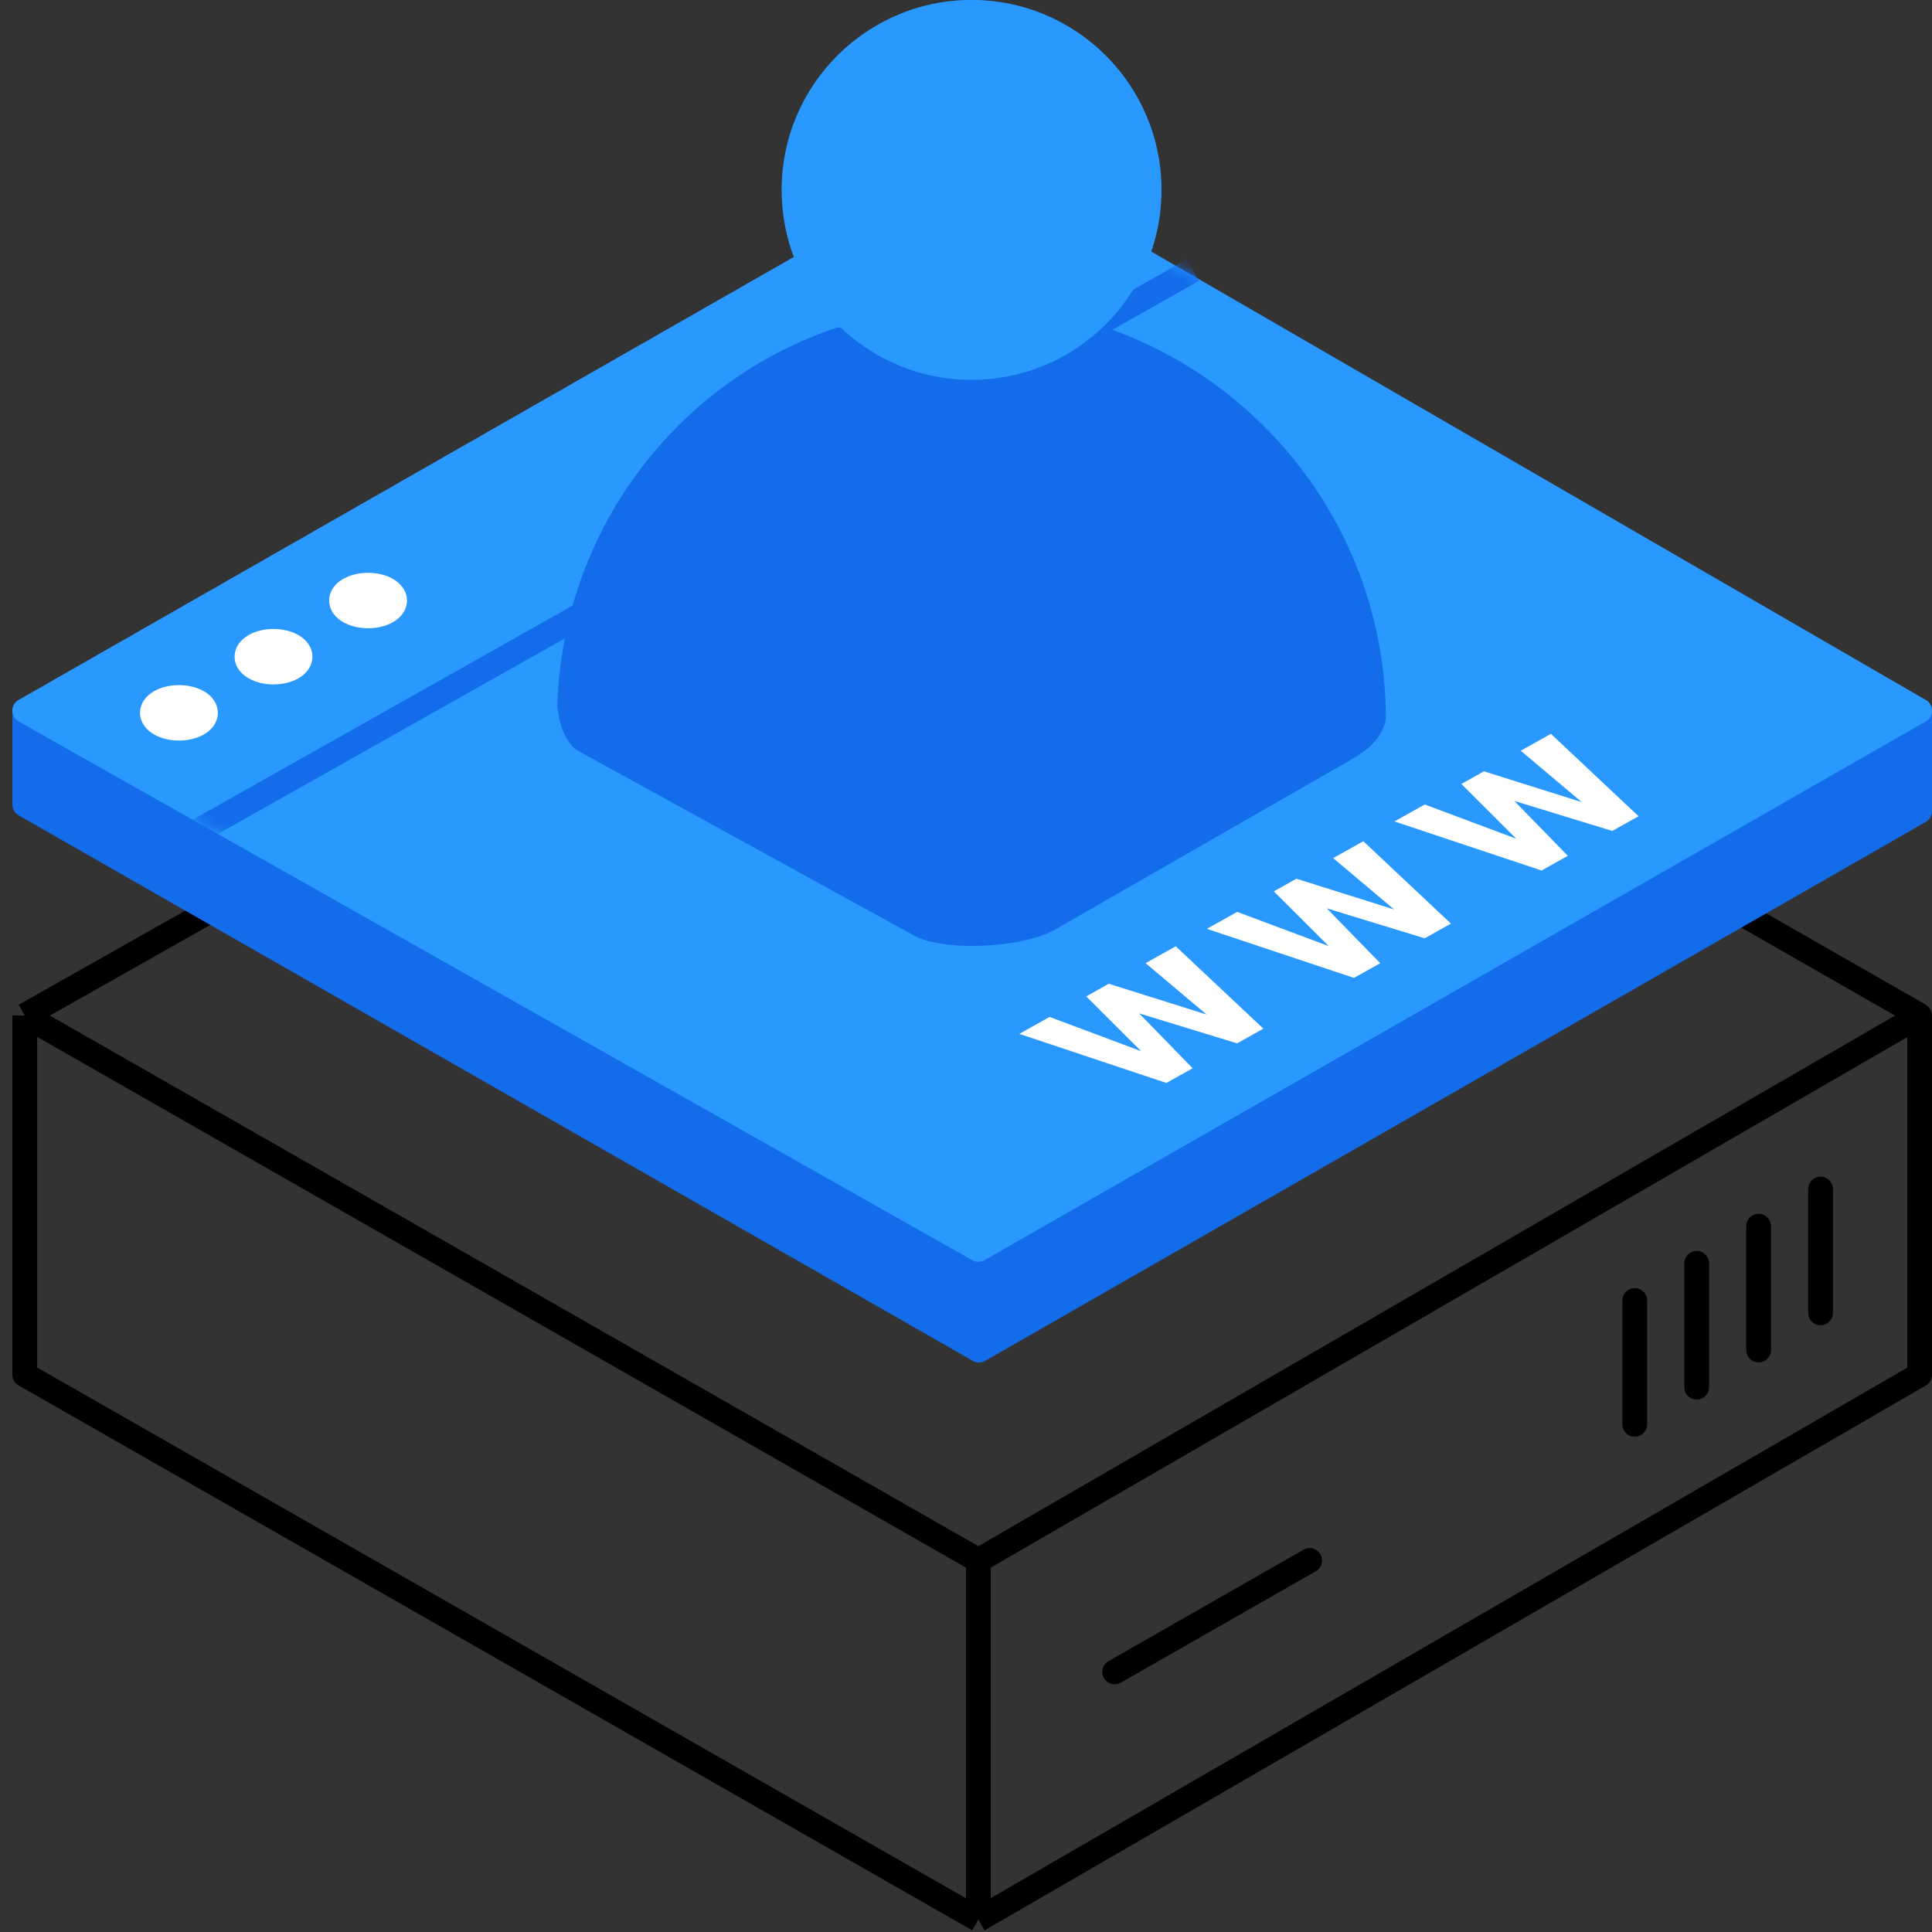
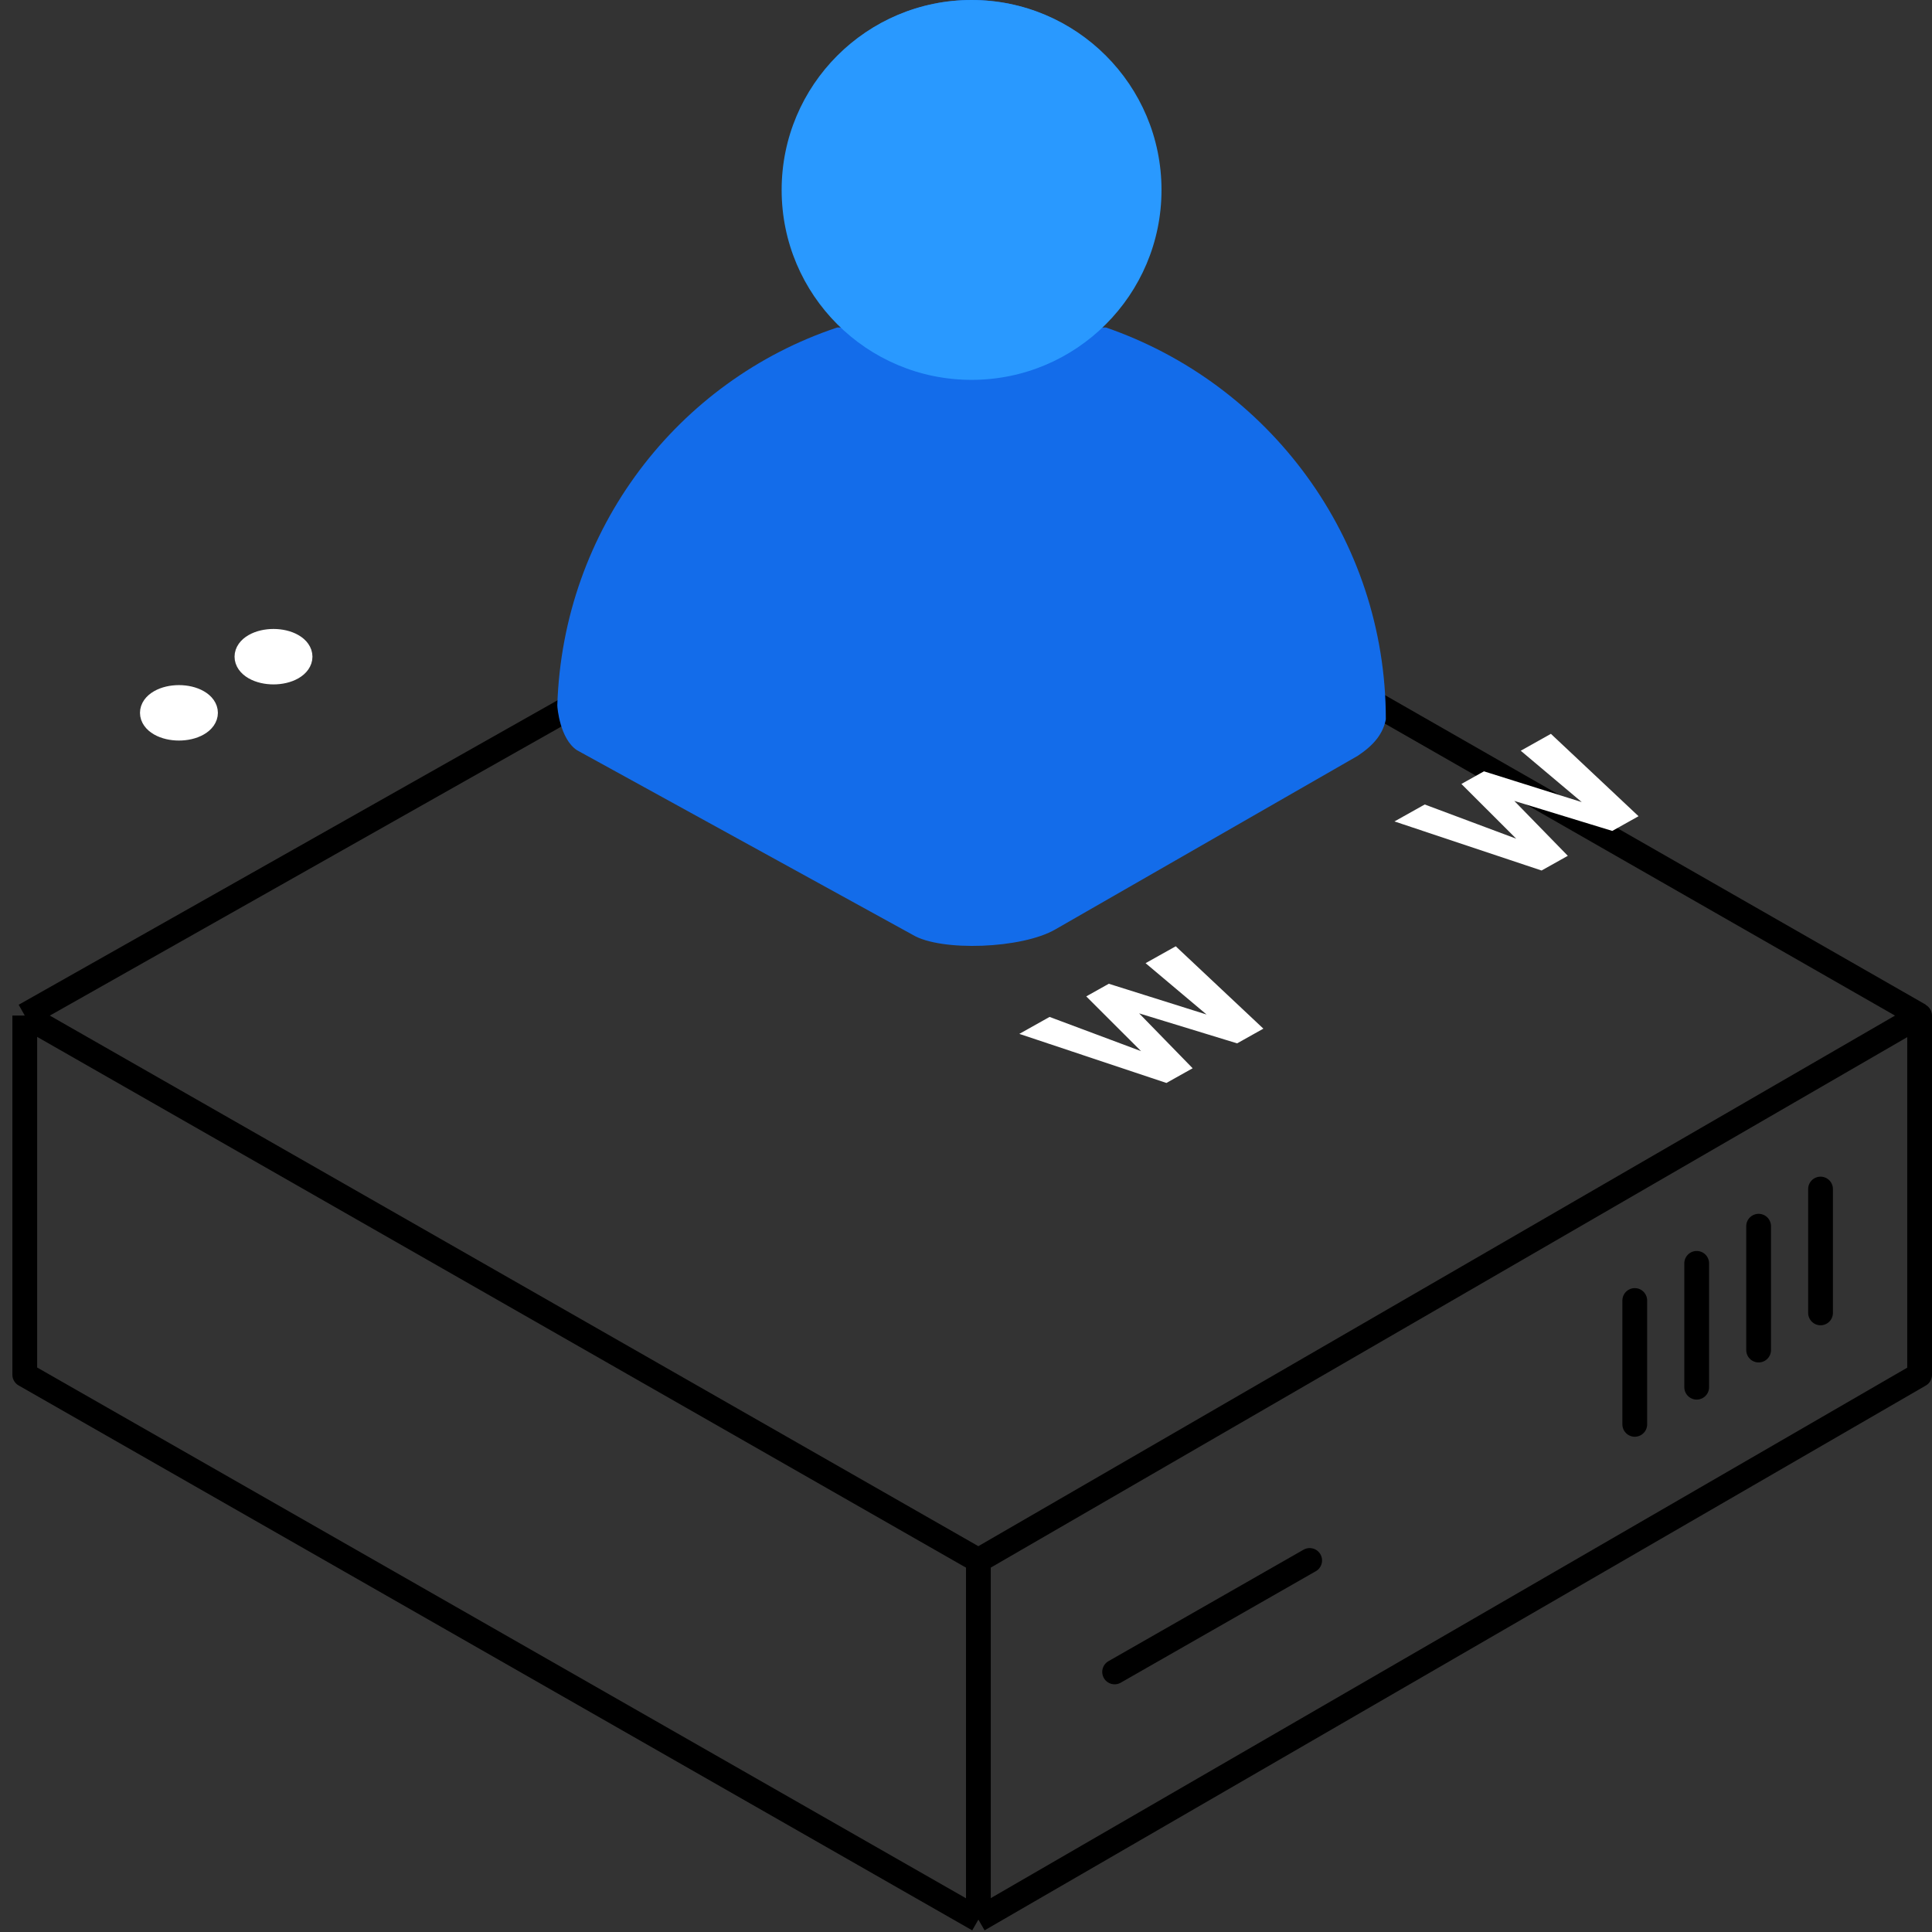
<svg xmlns="http://www.w3.org/2000/svg" width="156" height="156" viewBox="0 0 156 156" fill="none">
  <rect x="0" y="0" width="156" height="156" fill="#333333" stroke="none" />
  <path d="M105.75 126L90 135M132 105.01V115.01M137 102.01V112.01M142 99.01V109.01M147 96.01V106.01" stroke="black" stroke-width="2" stroke-linecap="round" stroke-linejoin="round" />
  <path d="M2 82V111L79 155M2 82L79 126M2 82L79 38.49L155 81.99M79 155L155 111.01V82.01L79 126M79 155V126" stroke="black" stroke-width="2" stroke-linejoin="round" />
-   <path d="M155 65.499L79.049 109.017L2 64.966V57.386L79 27.387L155 57.386V65.499Z" fill="#136CEA" stroke="#136CEA" stroke-width="2" stroke-linejoin="round" />
-   <path d="M155 57.386L79 100.886L2 57.386L79 13.386L155 57.386Z" fill="#2999FF" stroke="#2999FF" stroke-width="2" stroke-linejoin="round" />
  <mask id="mask0_15_675" style="mask-type:alpha" maskUnits="userSpaceOnUse" x="1" y="12" width="155" height="90">
-     <path d="M155 57.386L79 100.886L2 57.386L79 13.386L155 57.386Z" fill="#2999FF" stroke="#136CEA" stroke-width="2" stroke-linejoin="round" />
-   </mask>
+     </mask>
  <g mask="url(#mask0_15_675)">
    <path d="M16.02 67.078L96.328 21.809" stroke="#136CEA" stroke-width="2" stroke-linejoin="round" />
  </g>
  <path d="M15.965 58.434C16.803 57.95 16.803 57.166 15.965 56.682C15.128 56.199 13.77 56.199 12.932 56.682C12.094 57.166 12.094 57.95 12.932 58.434C13.77 58.917 15.128 58.917 15.965 58.434Z" fill="white" stroke="white" stroke-width="2" stroke-linejoin="round" />
  <path d="M23.601 53.9C24.438 53.416 24.438 52.632 23.601 52.149C22.763 51.665 21.405 51.665 20.567 52.149C19.73 52.632 19.73 53.416 20.567 53.9C21.405 54.383 22.763 54.383 23.601 53.9Z" fill="white" stroke="white" stroke-width="2" stroke-linejoin="round" />
-   <path d="M31.237 49.366C32.075 48.882 32.075 48.098 31.237 47.615C30.4 47.131 29.042 47.131 28.204 47.615C27.366 48.098 27.366 48.882 28.204 49.366C29.042 49.849 30.4 49.849 31.237 49.366Z" fill="white" stroke="white" stroke-width="2" stroke-linejoin="round" />
  <path d="M88.53 26.444C91.637 23.67 93.593 19.635 93.593 15.143C93.593 6.78 86.813 0 78.45 0C70.087 0 63.307 6.78 63.307 15.143C63.307 19.635 65.263 23.67 68.37 26.444H67.601C54.719 30.738 45.452 42.717 45 56.955C45 57.181 45.226 59.667 46.582 60.572L73.704 75.488C75.964 76.844 82.518 76.618 85.23 75.036L109.64 61.023C110.996 60.12 111.674 59.215 111.9 58.085C111.9 43.395 102.407 30.964 89.299 26.444H88.53Z" fill="#136CEA" />
  <path d="M78.45 30.672C86.92 30.672 93.786 23.806 93.786 15.336C93.786 6.866 86.92 0 78.45 0C69.98 0 63.114 6.866 63.114 15.336C63.114 23.806 69.98 30.672 78.45 30.672Z" fill="#2999FF" />
  <path d="M128.819 65.111L119.823 62.281L118.221 63.178L121.496 64.434L130.185 67.093L131.525 66.342L128.819 65.111ZM122.793 60.618L128.398 65.337L130.728 66.788L132.305 65.906L125.228 59.254L122.793 60.618ZM123.318 68.054L115.041 64.959L112.597 66.327L124.474 70.29L126.042 69.412L123.318 68.054ZM118.002 63.301L123.012 68.304L125.245 69.859L126.594 69.103L121.855 64.243L119.587 62.413L118.002 63.301Z" fill="white" />
-   <path d="M113.672 73.782L104.677 70.952L103.074 71.85L106.35 73.105L115.039 75.764L116.379 75.013L113.672 73.782ZM107.646 69.289L113.252 74.008L115.582 75.46L117.158 74.577L110.081 67.926L107.646 69.289ZM108.172 76.725L99.895 73.63L97.451 74.999L109.328 78.962L110.896 78.084L108.172 76.725ZM102.855 71.972L107.865 76.975L110.099 78.53L111.448 77.775L106.709 72.914L104.441 71.085L102.855 71.972Z" fill="white" />
  <path d="M98.526 82.264L89.531 79.434L87.928 80.332L91.204 81.587L99.892 84.246L101.232 83.495L98.526 82.264ZM92.5 77.771L98.106 82.49L100.435 83.942L102.012 83.059L94.935 76.408L92.5 77.771ZM93.025 85.207L84.748 82.112L82.305 83.481L94.182 87.444L95.749 86.566L93.025 85.207ZM87.709 80.454L92.719 85.457L94.952 87.012L96.301 86.257L91.563 81.396L89.294 79.567L87.709 80.454Z" fill="white" />
</svg>